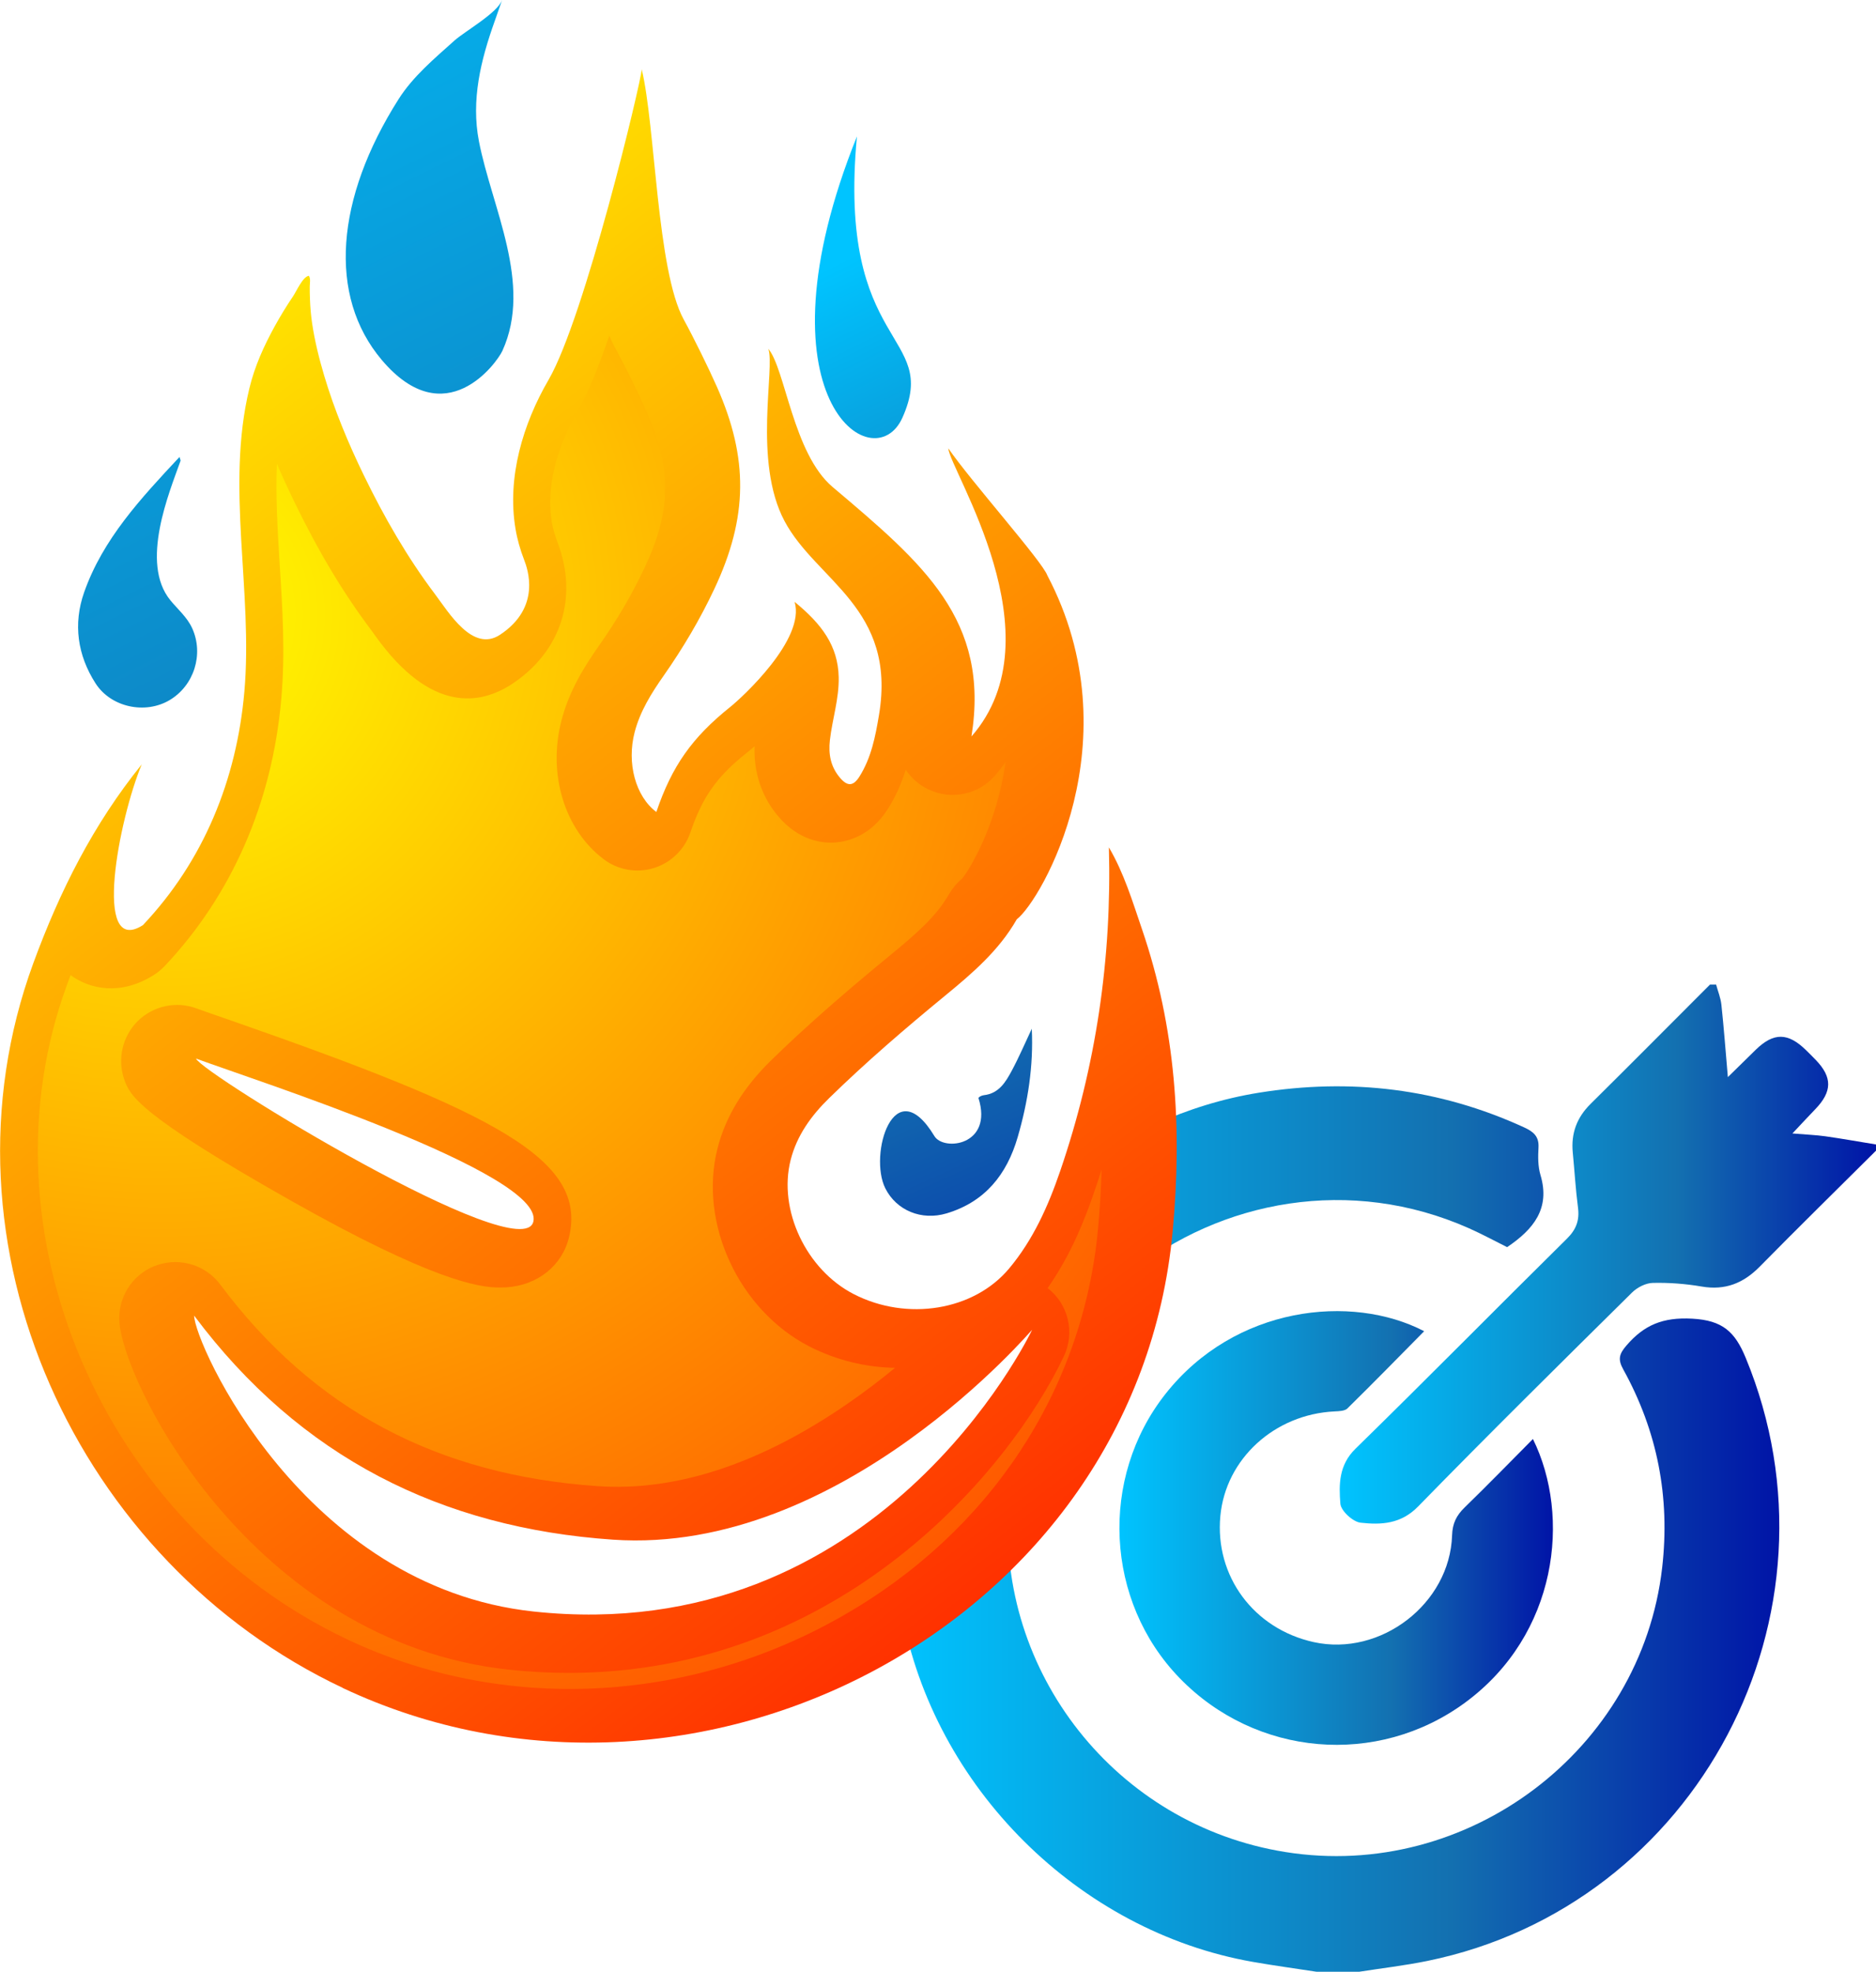
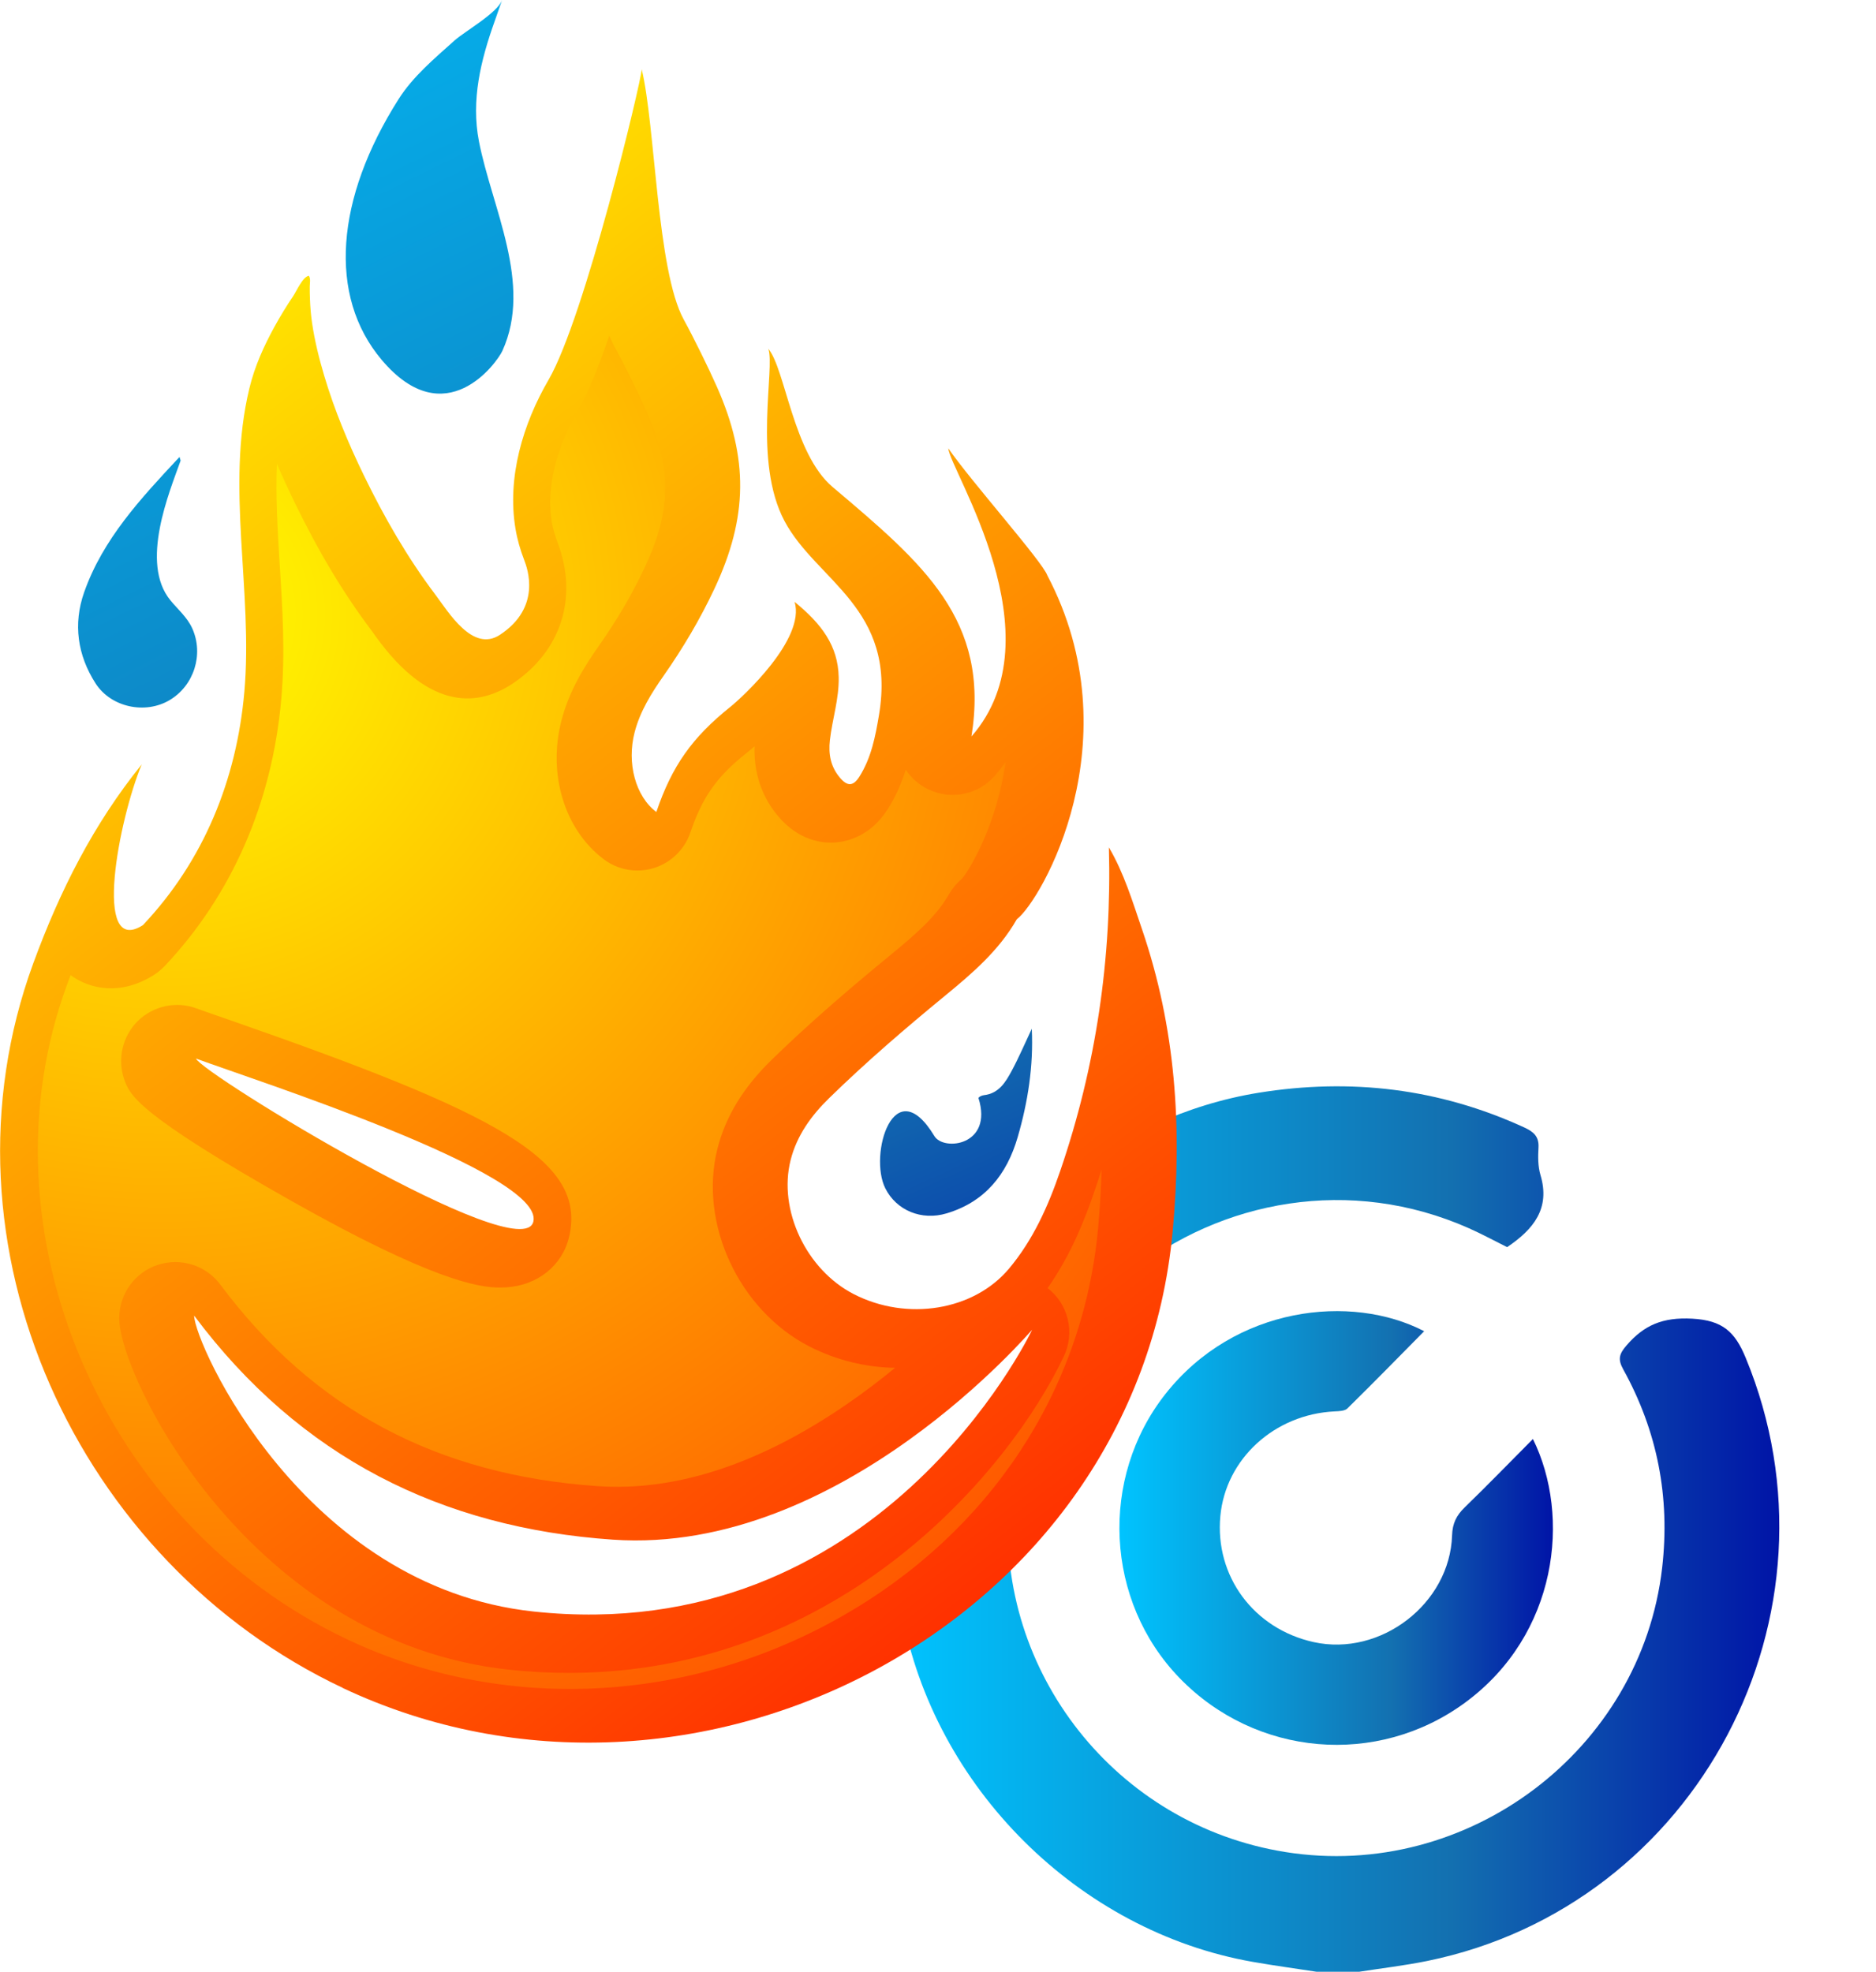
<svg xmlns="http://www.w3.org/2000/svg" xmlns:xlink="http://www.w3.org/1999/xlink" id="Calque_1" viewBox="0 0 748.77 787">
  <defs>
    <style>
      .cls-1 {
        fill: url(#or_1);
      }

      .cls-2 {
        fill: url(#Dégradé_sans_nom_114);
      }

      .cls-3 {
        fill: url(#Dégradé_sans_nom_39);
      }

      .cls-4 {
        fill: url(#Dégradé_sans_nom_20);
      }

      .cls-5 {
        fill: url(#Dégradé_sans_nom_21);
      }

      .cls-6 {
        fill: url(#Dégradé_sans_nom_87);
      }

      .cls-7 {
        fill: url(#Dégradé_sans_nom_114-2);
      }

      .cls-8 {
        fill: url(#Dégradé_sans_nom_87-2);
      }

      .cls-9 {
        fill: url(#Dégradé_sans_nom_87-3);
      }

      .cls-10 {
        fill: url(#Dégradé_sans_nom_87-4);
      }
    </style>
    <linearGradient id="Dégradé_sans_nom_87" data-name="Dégradé sans nom 87" x1="356" y1="471" x2="710.18" y2="471" gradientUnits="userSpaceOnUse">
      <stop offset="0" stop-color="#00c4ff" />
      <stop offset=".63" stop-color="#1370b0" />
      <stop offset="1" stop-color="#0014a7" />
    </linearGradient>
    <linearGradient id="Dégradé_sans_nom_87-2" data-name="Dégradé sans nom 87" x1="356" y1="656.63" x2="710.18" y2="656.63" xlink:href="#Dégradé_sans_nom_87" />
    <linearGradient id="Dégradé_sans_nom_87-3" data-name="Dégradé sans nom 87" x1="534.71" y1="500.57" x2="748.77" y2="500.57" xlink:href="#Dégradé_sans_nom_87" />
    <linearGradient id="Dégradé_sans_nom_87-4" data-name="Dégradé sans nom 87" x1="446.79" y1="609.88" x2="619.82" y2="609.88" xlink:href="#Dégradé_sans_nom_87" />
    <linearGradient id="Dégradé_sans_nom_114" data-name="Dégradé sans nom 114" x1="481.5" y1="-106.79" x2="66.23" y2="731.36" gradientTransform="translate(568.41) rotate(-180) scale(1 -1)" gradientUnits="userSpaceOnUse">
      <stop offset="0" stop-color="#00c4ff" />
      <stop offset=".52" stop-color="#1370b0" />
      <stop offset="1" stop-color="#0014a7" />
    </linearGradient>
    <linearGradient id="Dégradé_sans_nom_21" data-name="Dégradé sans nom 21" x1="260.13" y1="277.82" x2="119.17" y2="590.22" gradientTransform="translate(568.41) rotate(-180) scale(1 -1)" gradientUnits="userSpaceOnUse">
      <stop offset=".32" stop-color="#00c4ff" />
      <stop offset=".43" stop-color="#1370b0" />
      <stop offset="1" stop-color="#0014a7" />
    </linearGradient>
    <linearGradient id="Dégradé_sans_nom_114-2" data-name="Dégradé sans nom 114" x1="640.35" y1="-28.08" x2="225.09" y2="810.06" xlink:href="#Dégradé_sans_nom_114" />
    <linearGradient id="Dégradé_sans_nom_39" data-name="Dégradé sans nom 39" x1="584.34" y1="95.24" x2="68.17" y2="757.79" gradientTransform="translate(568.41) rotate(-180) scale(1 -1)" gradientUnits="userSpaceOnUse">
      <stop offset="0" stop-color="#ff0" />
      <stop offset="1" stop-color="red" />
    </linearGradient>
    <radialGradient id="or_1" data-name="or 1" cx="504.84" cy="245.26" fx="504.84" fy="245.26" r="749.29" gradientTransform="translate(568.41) rotate(-180) scale(1 -1)" gradientUnits="userSpaceOnUse">
      <stop offset="0" stop-color="#ff0" />
      <stop offset="1" stop-color="red" />
    </radialGradient>
    <linearGradient id="Dégradé_sans_nom_20" data-name="Dégradé sans nom 20" x1="366.07" y1="-163.98" x2="-49.19" y2="674.17" gradientTransform="translate(568.41) rotate(-180) scale(1 -1)" gradientUnits="userSpaceOnUse">
      <stop offset=".32" stop-color="#00c4ff" />
      <stop offset=".5" stop-color="#1370b0" />
      <stop offset=".66" stop-color="#0014a7" />
    </linearGradient>
  </defs>
  <g>
    <path class="cls-6" d="M450.77,508.41c36.58-29.49,88.31-39.14,135.53-18.16,5.35,2.38,10.5,5.18,15.24,7.54,10.58-7.15,17.3-15.46,13.31-28.79-1.03-3.44-1-7.32-.79-10.96.26-4.53-2.11-6.39-5.8-8.08-33.87-15.51-69.09-19.72-105.82-13.81-14.41,2.32-28.41,6.67-41.67,12.71-3.95,19.73-5.78,39.9-9.99,59.55Z" />
    <path class="cls-8" d="M696.76,541.96c-4.26-10.31-9.12-14.96-21.33-15.62-11.74-.64-19.23,2.51-26.31,10.76-2.86,3.33-3.46,5.47-1.24,9.47,13.65,24.67,18.76,51.01,15.54,79.16-8.34,72.73-77.53,125.11-150.35,113.5-67.74-10.8-115.37-71.87-110.47-138.85-1.45,1.8-2.9,3.59-4.37,5.37-1.11,1.34-2.22,2.67-3.35,4-.26,1.63-1.43,2.78-2.89,3.37-6.44,7.42-13.24,14.55-20.65,20.99-3.6,3.12-7.41,6.23-11.48,8.92.03.15.05.31.08.46,12.7,69.79,70.55,127.4,140.15,139.59,8.4,1.47,16.86,2.62,25.3,3.92h17.18c9.02-1.41,18.11-2.47,27.05-4.29,107.99-22.04,169.32-138.54,127.14-240.75Z" />
-     <path class="cls-9" d="M748.77,459.28c-15.49,15.41-31.08,30.72-46.41,46.29-6.53,6.63-13.8,9.55-23.17,7.94-6.41-1.1-13.01-1.6-19.51-1.45-2.82.06-6.21,1.79-8.28,3.84-28.63,28.31-57.28,56.6-85.4,85.41-6.89,7.06-14.82,7.36-22.96,6.46-3.07-.34-7.83-4.73-8.06-7.57-.61-7.67-.65-15.42,6.04-21.96,28.35-27.72,56.17-55.97,84.38-83.83,3.76-3.71,5.08-7.38,4.42-12.45-.95-7.28-1.37-14.63-2.08-21.94-.74-7.61,1.6-13.95,7.08-19.38,15.97-15.81,31.8-31.76,47.68-47.65.82,0,1.64,0,2.45,0,.73,2.68,1.82,5.32,2.11,8.04.97,9.03,1.64,18.09,2.58,28.89,4.54-4.46,7.82-7.7,11.13-10.92,7.15-6.96,12.86-6.91,20.08.17,1.31,1.29,2.61,2.58,3.89,3.91,6.65,6.9,6.58,12.6-.18,19.62-2.71,2.81-5.37,5.68-9.16,9.71,5.55.46,9.39.6,13.16,1.13,6.76.96,13.48,2.17,20.22,3.27v2.45Z" />
-     <path class="cls-10" d="M611.83,574.35c15.29,30.96,9.86,78.05-26.99,105.18-35.1,25.84-83.61,21.67-114.07-9.79-29.7-30.67-32.09-79.77-5.59-113.37,27.67-35.07,74.21-40.11,103.25-25.03-10.22,10.35-20.32,20.69-30.64,30.83-1.07,1.05-3.37,1.09-5.12,1.18-23.98,1.15-43.45,18.94-45.59,41.74-2.26,24.01,13.31,45.05,37.24,50.34,26.69,5.9,54.38-15.28,55.25-42.63.15-4.78,1.76-7.95,5.02-11.12,9.06-8.8,17.87-17.87,27.25-27.31Z" />
+     <path class="cls-10" d="M611.83,574.35c15.29,30.96,9.86,78.05-26.99,105.18-35.1,25.84-83.61,21.67-114.07-9.79-29.7-30.67-32.09-79.77-5.59-113.37,27.67-35.07,74.21-40.11,103.25-25.03-10.22,10.35-20.32,20.69-30.64,30.83-1.07,1.05-3.37,1.09-5.12,1.18-23.98,1.15-43.45,18.94-45.59,41.74-2.26,24.01,13.31,45.05,37.24,50.34,26.69,5.9,54.38-15.28,55.25-42.63.15-4.78,1.76-7.95,5.02-11.12,9.06-8.8,17.87-17.87,27.25-27.31" />
  </g>
  <g>
    <path class="cls-2" d="M200.4,0c-1.8,5.16-14.89,12.49-19.04,16.21-8.01,7.19-16.49,14.26-22.27,23.36-25.12,39.57-28.37,78.49-6.71,104.11,25.39,30.03,46.02,1.01,48.15-3.67,12.14-26.72-4.23-57.15-9.37-83.61-3.2-16.47.73-32.4,6.28-47.93,1.01-2.82,1.98-5.65,2.97-8.48" />
    <path class="cls-5" d="M411.81,410.63c-2.65,5.61-5.08,11.34-8.02,16.8-2.42,4.49-5.11,9.02-11.06,9.7-.79.09-1.99.57-2.19,1.15,5.96,18.92-13.86,21.35-17.59,15.18-16.11-26.65-26.35,7.44-19.58,20.88,4.4,8.74,14.38,13,24.5,9.95,15.24-4.59,23.96-15.44,28.3-30.34,4.12-14.14,6.36-28.54,5.65-43.32Z" />
    <path class="cls-7" d="M71.65,182.39c-15.44,16.53-30.58,32.74-38.07,54.03-4.44,12.62-2.65,25.12,4.55,36.33,6.14,9.58,19.84,12.49,29.59,6.68,9.75-5.81,13.66-18.29,9.02-28.6-2.01-4.46-5.7-7.53-8.73-11.22-12.26-14.93-.4-43.16,4.05-55.69.06-.18-.11-.44-.41-1.52Z" />
    <path class="cls-3" d="M136.79,673.74c140.52,66.23,316.7-25.1,331.26-182.29,3.86-41.69,1.17-81.35-12.26-120.61-3.8-11.11-7.18-22.39-13.2-32.62,1.21,44.38-5.13,87.4-19.45,129.23-4.79,14-10.8,27.45-20.41,38.91-14.08,16.79-40.7,21.08-61.93,10.2-19.01-9.74-30.29-33.62-25.23-53.57,2.5-9.84,8.29-17.77,15.39-24.7,14.7-14.36,30.29-27.75,46.16-40.79,10.92-8.97,21.6-18.08,28.71-30.57,9.84-7.48,46.74-71.54,12.2-137.25-1.94-5.51-30.49-37.59-39.54-50.74.72,8.9,44.34,74.93,9.25,115.02,7.44-46.59-19.2-68.96-55.43-99.59-15.76-13.32-18.88-47.18-25.66-55.16,2.82,7.43-6.22,44.93,6.49,68.79,12.68,23.82,44.83,34.71,37.7,77.35-1.45,8.65-3.07,17.1-7.84,24.66-2.51,3.96-4.85,3.83-7.74.42-3.74-4.41-4.66-9.44-4.02-15.02.97-8.41,3.7-16.54,3.51-25.15-.28-12.44-6.71-21.14-17.6-30.03,4.47,14.84-20.97,38.17-25.68,41.94-15.25,12.21-23.3,23.63-29.5,41.93-8.29-6.22-11.9-19.5-8.65-31.9,2.19-8.35,6.68-15.53,11.57-22.5,7.7-10.99,14.51-22.48,20.23-34.64,13.51-28.69,13.59-52.2,1.1-80.5-3.33-7.54-9.35-19.79-13.32-27.03-10.73-19.57-11.31-77.43-16.77-99.87-.22,5-22.81,99.23-37.18,123.94-10.25,17.62-16.61,38.94-13.21,59.39.71,4.28,1.9,8.42,3.46,12.46,1.38,3.57,6.96,18.94-9.61,29.9-10.93,7.24-20.52-8.98-25.92-16.14-11.14-14.76-20.37-30.87-28.44-47.48-6.23-12.83-11.75-26.07-15.82-39.75-2.05-6.9-3.81-13.95-4.85-21.07-.46-3.15-.72-6.3-.84-9.48-.06-1.7-.12-3.39-.09-5.09.02-1.34.42-3.05-.34-4.26-2.47.36-4.98,6.22-6.29,8.14-2.65,3.91-5.11,7.95-7.39,12.09-4.33,7.87-7.97,15.95-10.08,24.71-9.56,39.56,1.54,81.04-2,121.13-3.09,35.03-16.18,67.38-40.49,93.11-20.26,12.89-9.62-42.24-.47-64.16-19.28,23.86-32.7,50.52-43.27,79.34-41.3,112.65,17.72,239.41,123.53,289.27ZM212.88,487.58c-4.44,19.08-132.56-59.26-134.64-65.06,22.53,8.34,139.13,45.77,134.64,65.06ZM77.49,525.13c42.28,56.58,98.78,84.74,167.23,89.42,91.25,6.24,167.46-84.25,167.22-83.76-1.33,2.82-61.63,127.14-198.94,112.44-92.02-9.85-135.47-107.22-135.51-118.1Z" />
    <path class="cls-1" d="M138.83,654.46c62.06,29.24,135.86,25.72,197.41-9.45,58.87-33.6,96.05-89.96,102.03-154.64.73-8.11,1.23-15.93,1.4-23.59-.89,2.96-1.9,5.93-2.91,8.89-3.8,11.13-9.28,25.1-18.62,38.47,8.22,6.32,11.01,17.67,6.49,27.17-21.58,45.68-89.23,126.41-197.53,126.41-7.77,0-15.77-.39-23.98-1.29-103.32-11.07-155.43-116.63-155.54-140.22,0-9.67,6.15-18.28,15.26-21.3,9.17-3.07,19.29.06,25.05,7.77,37.18,49.81,86.55,76.15,150.84,80.51,31.25,2.12,64.8-8.95,99.57-32.93,6.93-4.75,13.25-9.62,18.95-14.31-11.57-.17-23.26-2.96-34.16-8.5-28.18-14.48-44.28-49.14-36.73-79,3.24-12.75,10.23-24.26,21.41-35.22,13.31-12.97,28.01-25.94,47.63-42.04,10.23-8.39,18.45-15.54,23.43-24.38,1.34-2.29,3.07-4.36,5.09-6.04,3.24-3.75,13.98-21.86,17.44-46.52-1.34,1.79-2.8,3.63-4.3,5.42-6.6,7.49-17.33,9.73-26.33,5.48-3.86-1.79-6.99-4.58-9.23-7.94-1.62,5.26-3.86,10.51-7.16,15.71-6.82,10.79-16.05,12.97-20.97,13.36-4.86.34-14.37-.56-22.7-10.4-4.75-5.53-9.95-14.76-9.5-28.01-1.57,1.34-2.68,2.29-3.3,2.74-11.85,9.5-17.5,17.5-22.31,31.64-2.29,6.77-7.72,12.08-14.54,14.2-6.88,2.12-14.31.84-20.02-3.47-15.71-11.8-22.48-34.1-16.88-55.46,3.08-11.85,9-21.3,14.87-29.69,7.32-10.4,13.31-20.63,18.34-31.36,10.62-22.53,10.85-39.3.84-61.95-3.13-7.1-8.83-18.67-12.41-25.27-.95-1.62-1.79-3.41-2.57-5.26-4.31,12.47-8.61,23.15-12.47,29.8-8.95,15.43-12.69,31.2-10.51,44.45.45,2.68,1.23,5.31,2.29,8.16,8.44,21.92,1.51,43.61-18.11,56.58-12.64,8.33-32.32,11.8-54.46-19.01-.62-.84-1.17-1.62-1.68-2.35-11.01-14.59-21.08-31.31-30.69-51.16-2.57-5.26-4.92-10.4-7.04-15.37-.56,12.91.28,26.33,1.12,40.31,1.12,17.39,2.24,35.39.62,53.67-3.63,41.32-19.74,78.16-46.52,106.51-1.29,1.34-2.68,2.52-4.25,3.52-13.31,8.44-25.66,5.76-33.32.11-.5,1.29-.95,2.57-1.45,3.91-35.95,98.01,14.31,215.25,112.1,261.32ZM54.97,407.56c6.21-6.09,15.37-8.11,23.54-5.03,2.91,1.06,7.44,2.63,13.08,4.58,106.28,37.07,142.74,55.69,135.58,86.49-2.68,11.52-12.58,19.46-25.16,20.24-.78,0-1.68.06-2.8.06-8.22,0-26.89-2.96-82.69-34.44-62-35-64.69-42.44-66.87-48.42-2.91-8.16-.84-17.33,5.31-23.48Z" />
-     <path class="cls-4" d="M342.03,54.45c-42.01,104.56,6.77,137.77,18.16,112.25,15.2-34.04-26.17-26.9-18.16-112.25Z" />
  </g>
</svg>